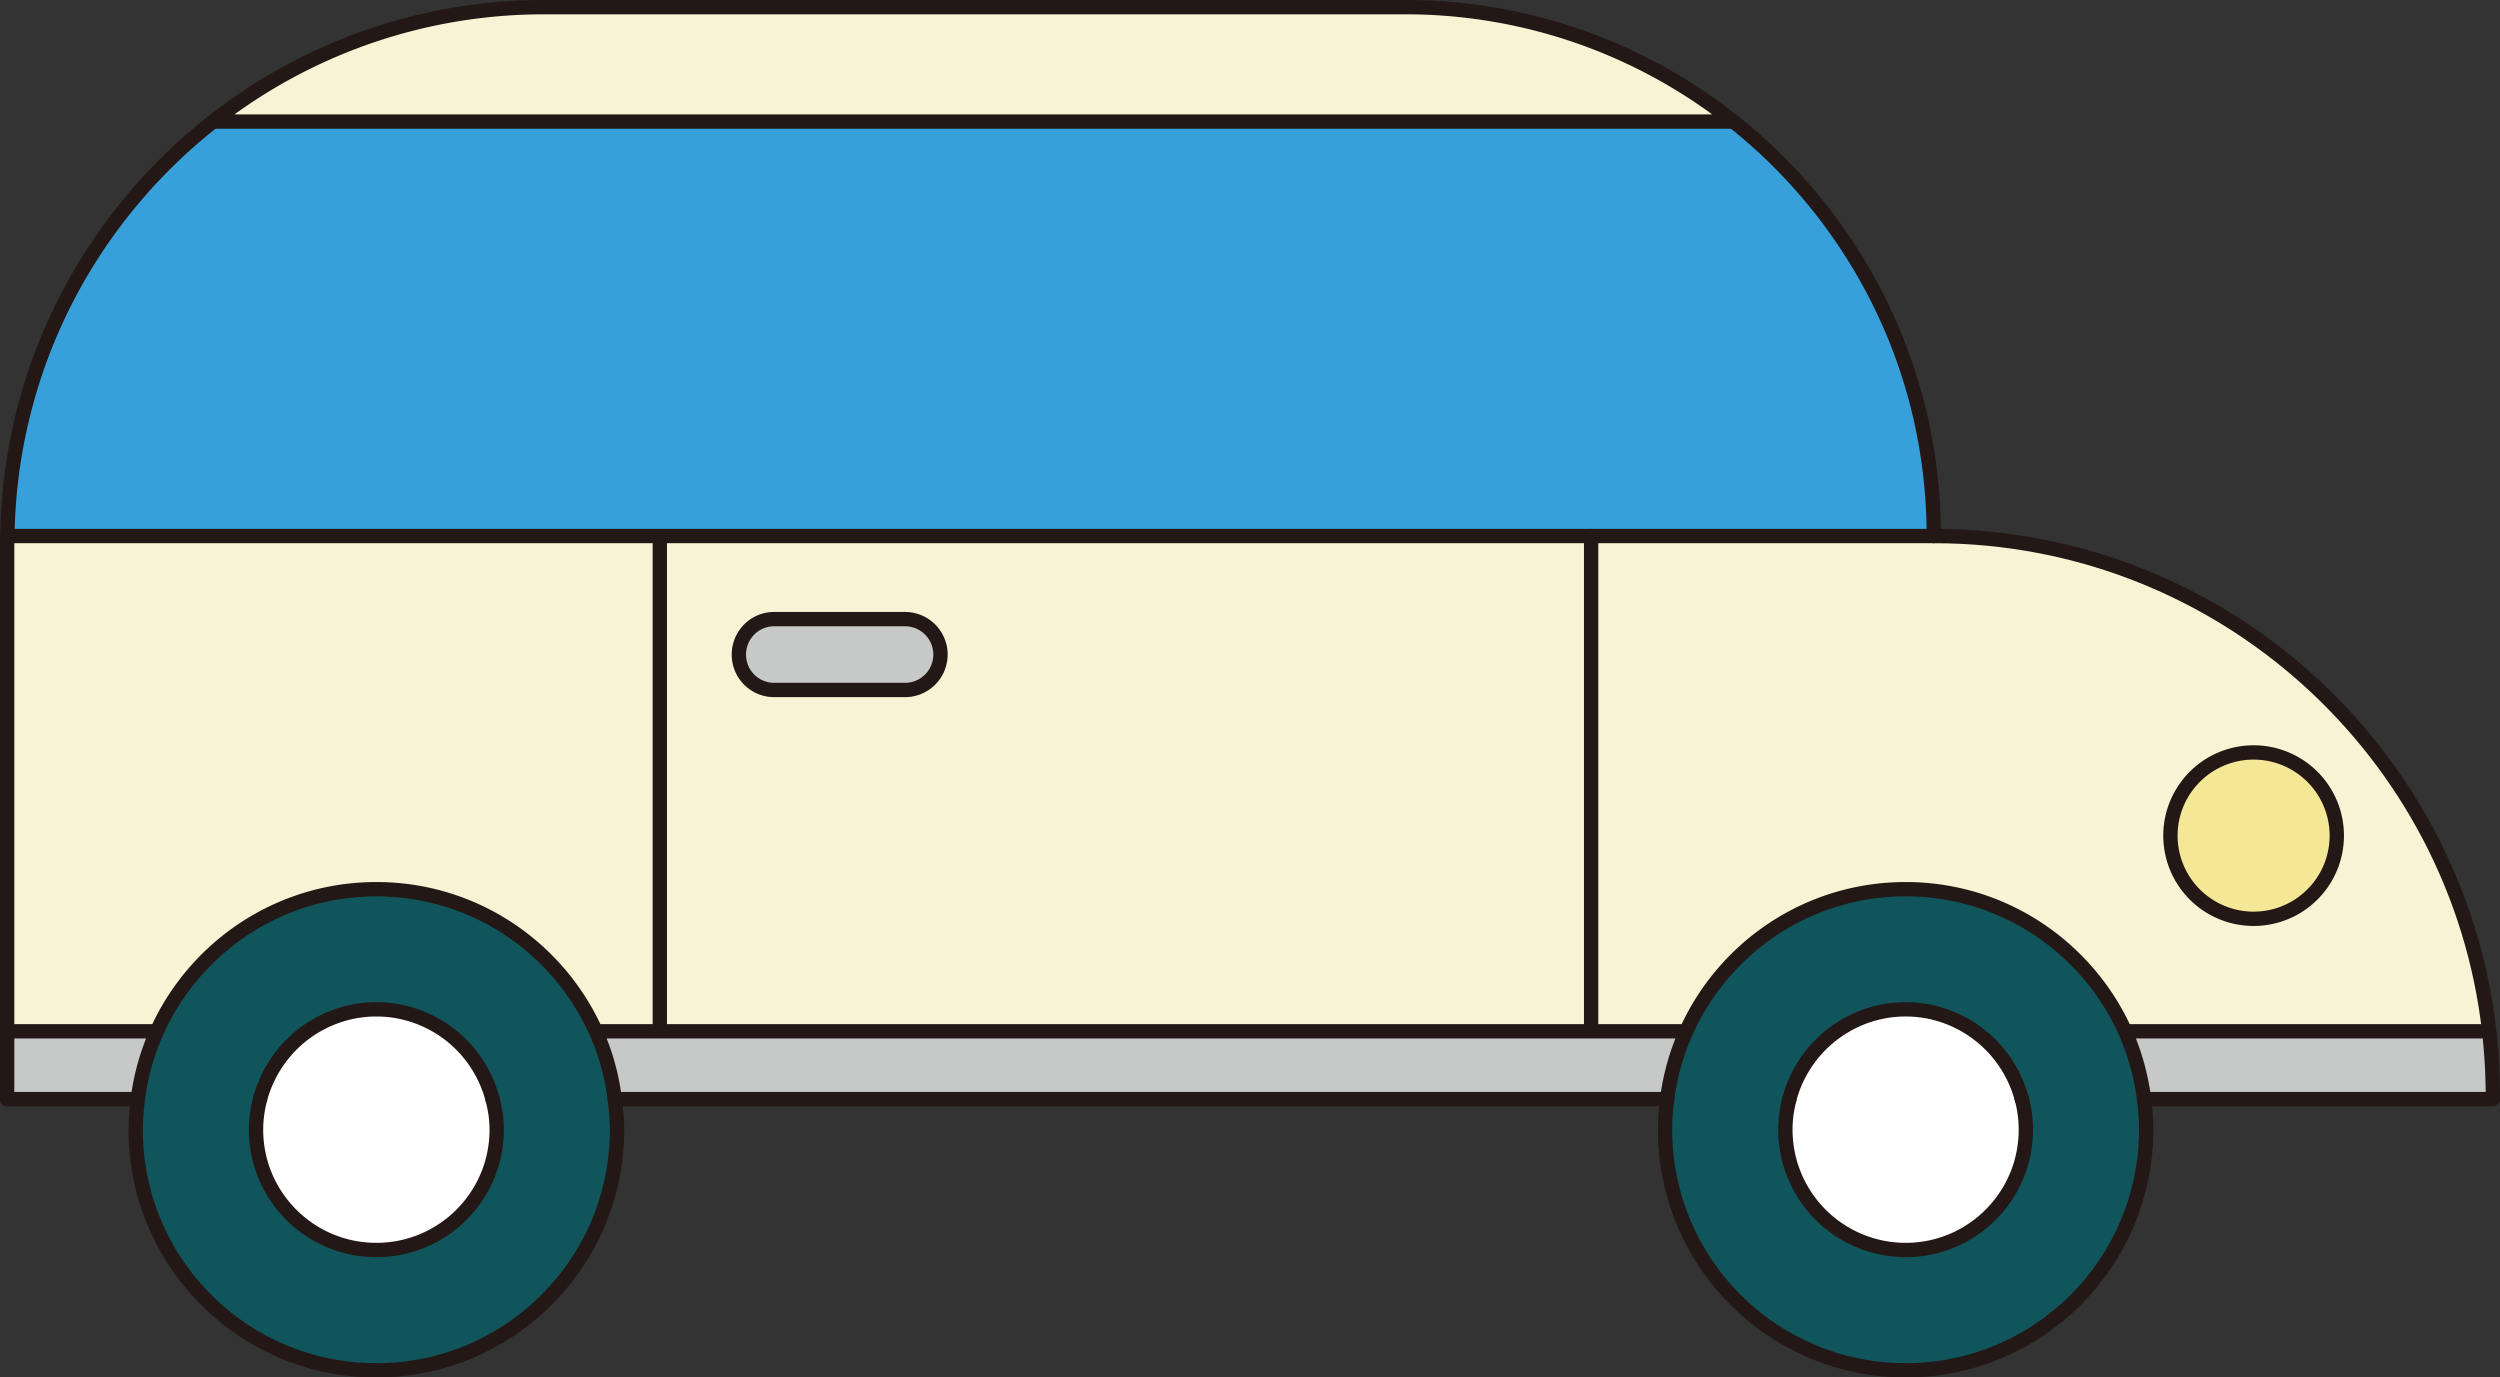
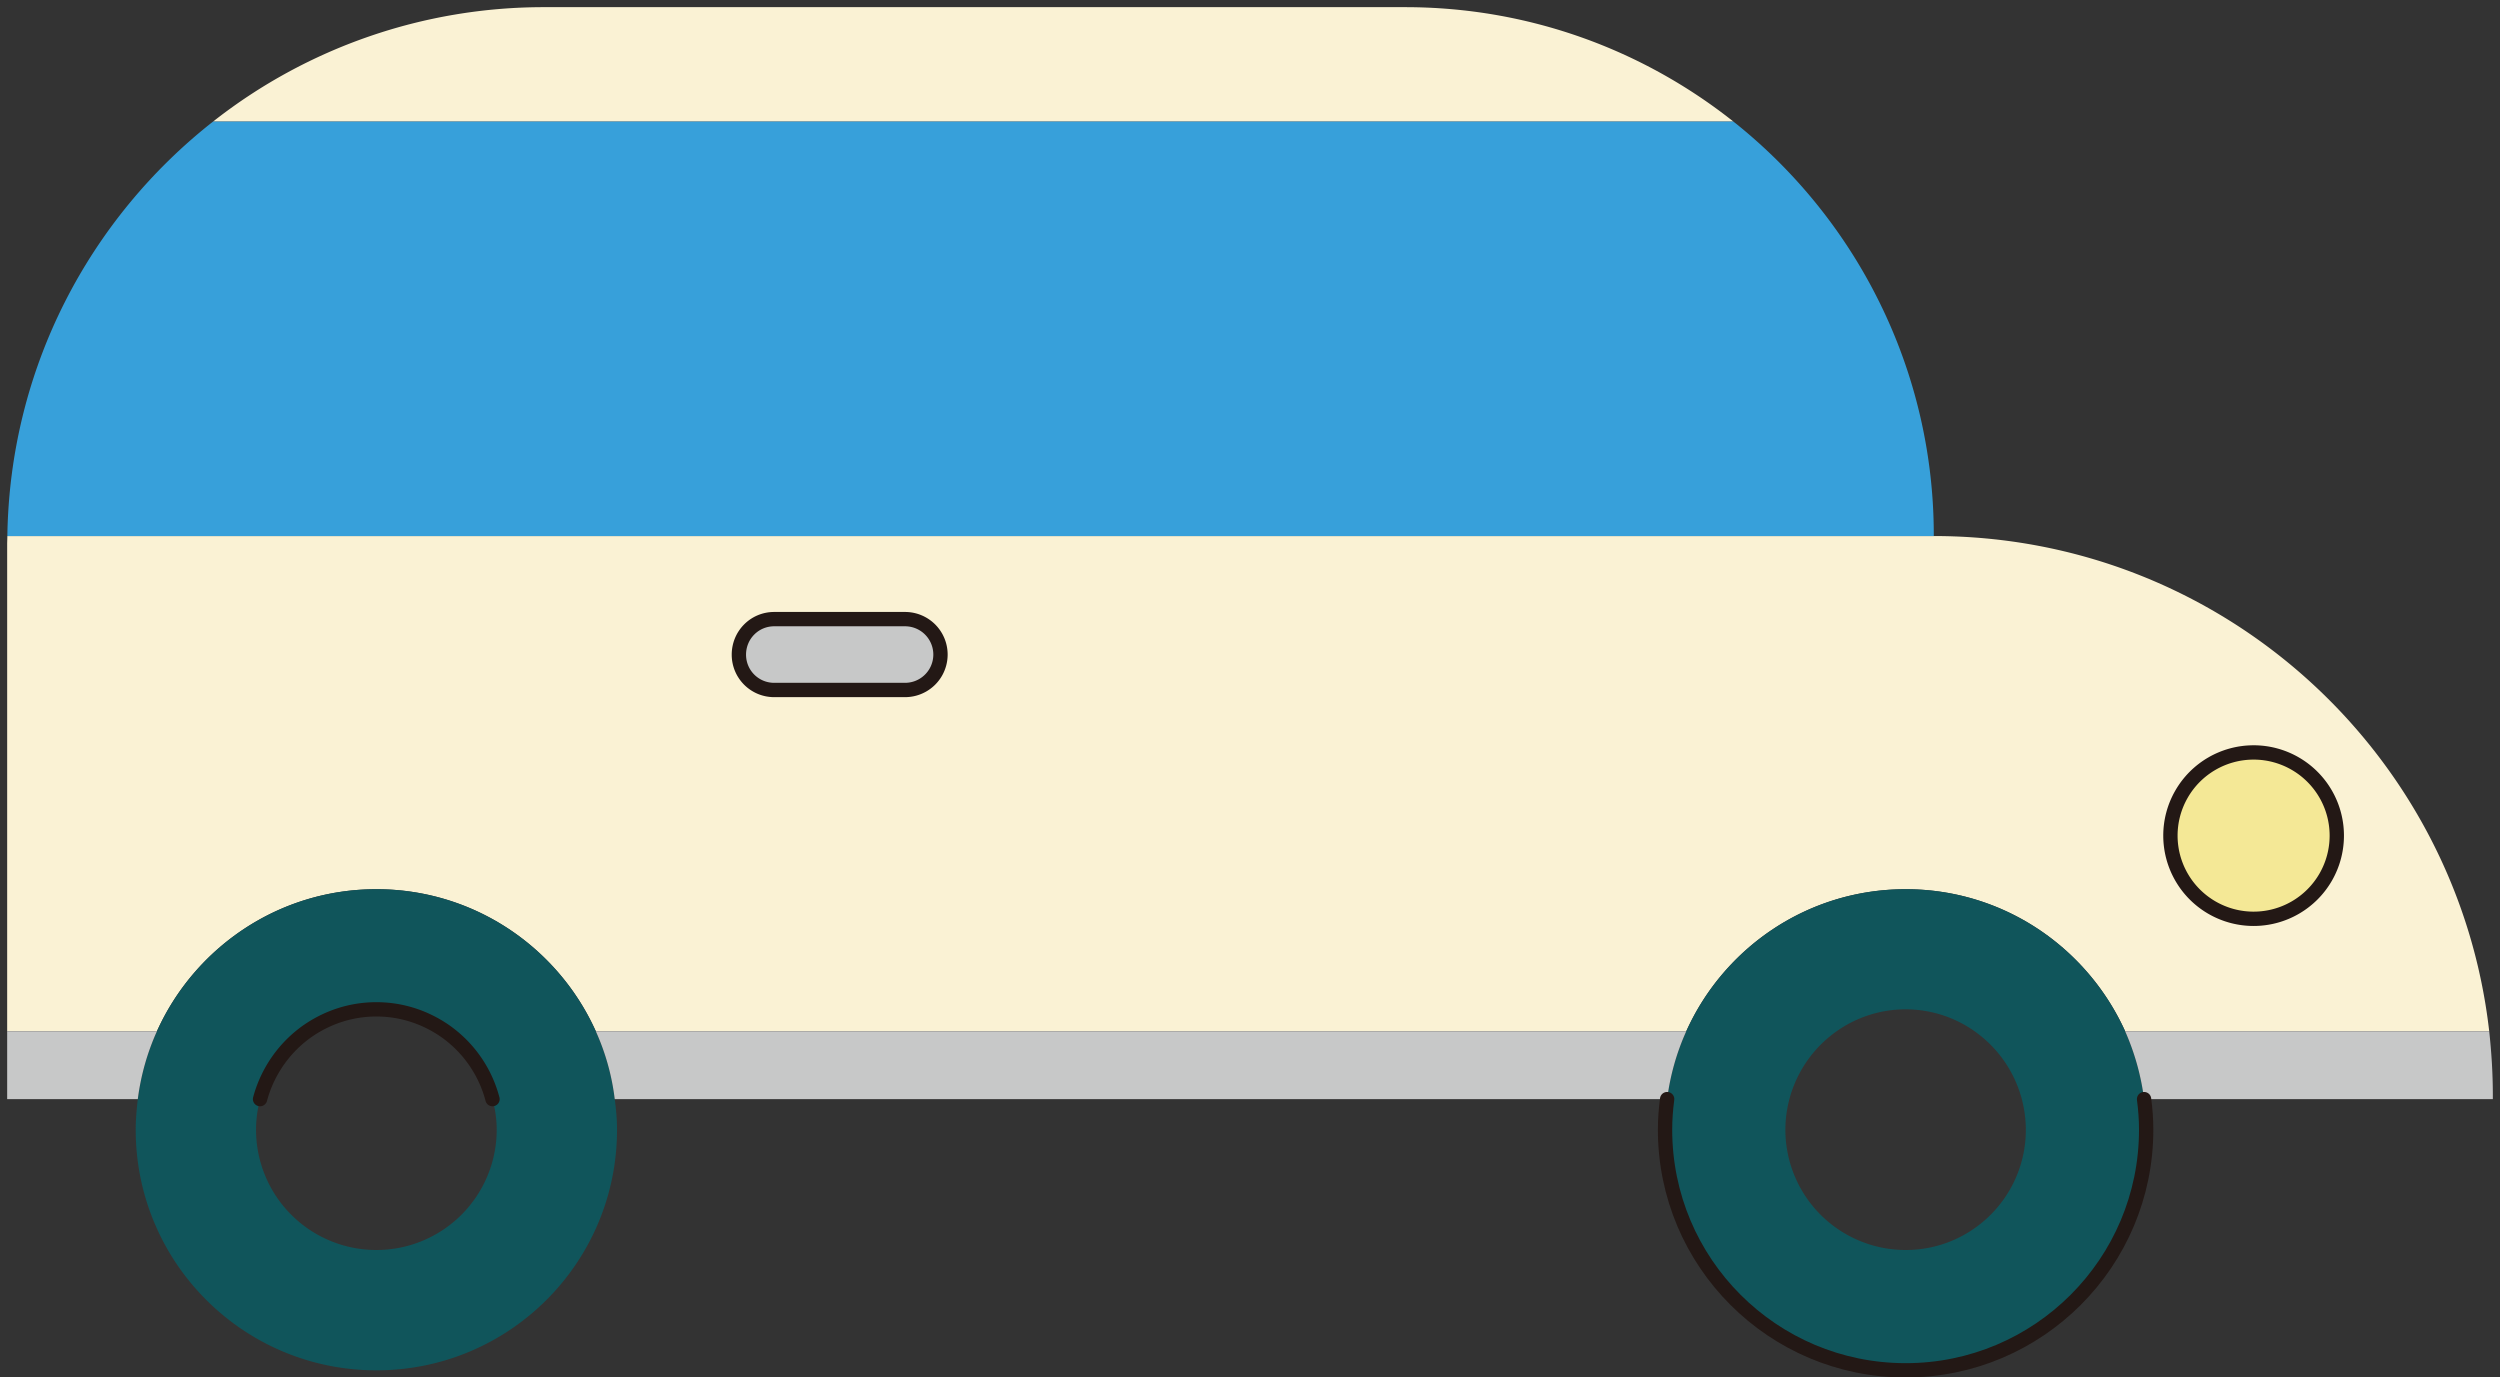
<svg xmlns="http://www.w3.org/2000/svg" viewBox="0 0 130.89 72.12">
  <rect x="0" y="0" width="130.89" height="72.12" fill="#333333" stroke="none" />
  <path d="M47.385 32.415a1.854 1.854 0 010 3.71h-6.85c-1.03 0-1.85-.83-1.85-1.85 0-1.03.82-1.86 1.85-1.86h6.85z" fill="#c7c8c8" />
  <path d="M117.985 48.105a4.355 4.355 0 11.01-8.71 4.355 4.355 0 01-.01 8.71z" fill="#f4e896" />
  <path d="M90.755 6.365h-79.6a28 28 0 0117.34-5.99h45.07c6.49 0 12.46 2.24 17.19 5.99zm31.59 37.38a4.355 4.355 0 10-8.71.01 4.355 4.355 0 008.71-.01zm-22.57 2.81c-5.13 0-9.52 3.06-11.49 7.44h-4.98v-25.93h17.94c15.04 0 27.42 11.34 29.08 25.93h-19.06c-1.98-4.38-6.37-7.44-11.49-7.44zm-65.23 7.44v-25.93h48.76v25.93h-48.76zm5.99-21.58c-1.03 0-1.85.83-1.85 1.86 0 1.02.82 1.85 1.85 1.85h6.85a1.854 1.854 0 000-3.71h-6.85zm-5.99-4.35v25.93h-3.35c-1.97-4.38-6.37-7.44-11.49-7.44s-9.52 3.06-11.49 7.44H.375v-25.5c0-.14.01-.29.01-.43h34.16z" fill="#faf2d4" />
  <path d="M101.245 28.065H.385c.13-8.81 4.31-16.63 10.77-21.7h79.6c3.19 2.53 5.82 5.76 7.64 9.45a27.49 27.49 0 012.85 12.25z" fill="#37a0da" />
  <path d="M99.775 65.445c3.47 0 6.29-2.82 6.29-6.3a6.328 6.328 0 00-2.68-5.15 6.255 6.255 0 00-7.23 0 6.328 6.328 0 00-2.68 5.15 6.3 6.3 0 006.3 6.3zm0-18.89c5.12 0 9.51 3.06 11.49 7.44.49 1.11.83 2.3.99 3.55.07.53.11 1.06.11 1.6 0 6.96-5.64 12.6-12.59 12.6-6.96 0-12.6-5.64-12.6-12.6 0-.54.04-1.07.11-1.6.16-1.25.5-2.44 1-3.55 1.97-4.38 6.36-7.44 11.49-7.44zm-80.07 18.89a6.3 6.3 0 006.3-6.3c0-.55-.08-1.09-.22-1.6a6.286 6.286 0 00-6.08-4.7c-1.35 0-2.59.43-3.62 1.15-1.2.85-2.08 2.1-2.47 3.55-.13.51-.21 1.05-.21 1.6a6.3 6.3 0 006.3 6.3zm0-18.89c5.12 0 9.52 3.06 11.49 7.44.5 1.11.84 2.3.99 3.55.07.53.12 1.06.12 1.6 0 6.96-5.64 12.6-12.6 12.6s-12.6-5.64-12.6-12.6c0-.54.05-1.07.11-1.6.16-1.25.5-2.44 1-3.55 1.97-4.38 6.37-7.44 11.49-7.44z" fill="#10555b" />
-   <path d="M103.385 53.995a6.328 6.328 0 012.68 5.15c0 3.48-2.82 6.3-6.29 6.3a6.3 6.3 0 01-6.3-6.3 6.328 6.328 0 012.68-5.15 6.263 6.263 0 017.23 0zm-77.38 5.15c0 3.48-2.82 6.3-6.3 6.3s-6.3-2.82-6.3-6.3c0-.55.08-1.09.21-1.6.39-1.45 1.27-2.7 2.47-3.55a6.286 6.286 0 013.62-1.15 6.286 6.286 0 016.08 4.7c.14.51.22 1.05.22 1.6z" fill="#fff" />
  <path d="M111.265 53.995h19.06c.12 1.1.19 2.21.19 3.34v.21h-18.26c-.16-1.25-.5-2.44-.99-3.55zm-76.72 0h53.74c-.5 1.11-.84 2.3-1 3.55h-55.1a12.15 12.15 0 00-.99-3.55h3.35zm-34.17 0h7.84c-.5 1.11-.84 2.3-1 3.55H.375v-3.55z" fill="#c7c8c8" />
  <path d="M87.285 57.545c-.07.53-.11 1.06-.11 1.6 0 6.96 5.64 12.6 12.6 12.6 6.95 0 12.59-5.64 12.59-12.6 0-.54-.04-1.07-.11-1.6" fill="none" stroke="#231815" stroke-linecap="round" stroke-linejoin="round" stroke-width=".75" />
-   <path d="M93.685 57.545c-.13.51-.21 1.05-.21 1.6a6.3 6.3 0 006.3 6.3c3.47 0 6.29-2.82 6.29-6.3 0-.55-.07-1.09-.21-1.6m-98.64 0c-.06.53-.11 1.06-.11 1.6 0 6.96 5.64 12.6 12.6 12.6s12.6-5.64 12.6-12.6c0-.54-.05-1.07-.12-1.6" fill="none" stroke="#231815" stroke-linecap="round" stroke-linejoin="round" stroke-width=".75" />
-   <path d="M13.615 57.545c-.13.51-.21 1.05-.21 1.6 0 3.48 2.82 6.3 6.3 6.3s6.3-2.82 6.3-6.3c0-.55-.08-1.09-.22-1.6m-14.63-51.18c-6.46 5.07-10.64 12.89-10.77 21.7m100.86 0c0-4.4-1.02-8.56-2.85-12.25a27.764 27.764 0 00-7.64-9.45" fill="none" stroke="#231815" stroke-linecap="round" stroke-linejoin="round" stroke-width=".75" />
-   <path d="M130.325 53.995c-1.66-14.59-14.04-25.93-29.08-25.93h-17.94m-48.76 0H.385c0 .14-.01.29-.01.43v25.5" fill="none" stroke="#231815" stroke-linecap="round" stroke-linejoin="round" stroke-width=".75" />
-   <path fill="none" stroke="#231815" stroke-linecap="round" stroke-linejoin="round" stroke-width=".75" d="M83.305 53.995v-25.93h-48.76v25.93m77.71 3.55h18.26v-.21c0-1.13-.07-2.24-.19-3.34h-19.06m-22.98 0h-57.09m.99 3.55h55.1m-79.07-3.55H.375v3.55h6.84m83.54-51.18a27.573 27.573 0 00-17.19-5.99h-45.07a28 28 0 00-17.34 5.99h79.6zm-2.47 47.63c-.5 1.11-.84 2.3-1 3.55m23.98-3.55c-1.98-4.38-6.37-7.44-11.49-7.44-5.13 0-9.52 3.06-11.49 7.44m23.97 3.55c-.16-1.25-.5-2.44-.99-3.55m-15.11 0c-1.2.85-2.09 2.1-2.47 3.55m12.17 0a6.328 6.328 0 00-2.47-3.55m0 0a6.255 6.255 0 00-7.23 0m-63.97 3.55a12.15 12.15 0 00-.99-3.55m-22.98 0c-.5 1.11-.84 2.3-1 3.55m23.98-3.55c-1.97-4.38-6.37-7.44-11.49-7.44s-9.52 3.06-11.49 7.44" />
  <path d="M23.325 53.995c-1.03-.72-2.27-1.15-3.62-1.15s-2.59.43-3.62 1.15m0 0c-1.2.85-2.08 2.1-2.47 3.55m12.17 0a6.312 6.312 0 00-2.46-3.55m24.06-21.58h-6.85c-1.03 0-1.85.83-1.85 1.86 0 1.02.82 1.85 1.85 1.85h6.85a1.854 1.854 0 000-3.71zm70.6 6.98a4.355 4.355 0 10.01 8.71 4.355 4.355 0 00-.01-8.71z" fill="none" stroke="#231815" stroke-linecap="round" stroke-linejoin="round" stroke-width=".75" />
</svg>